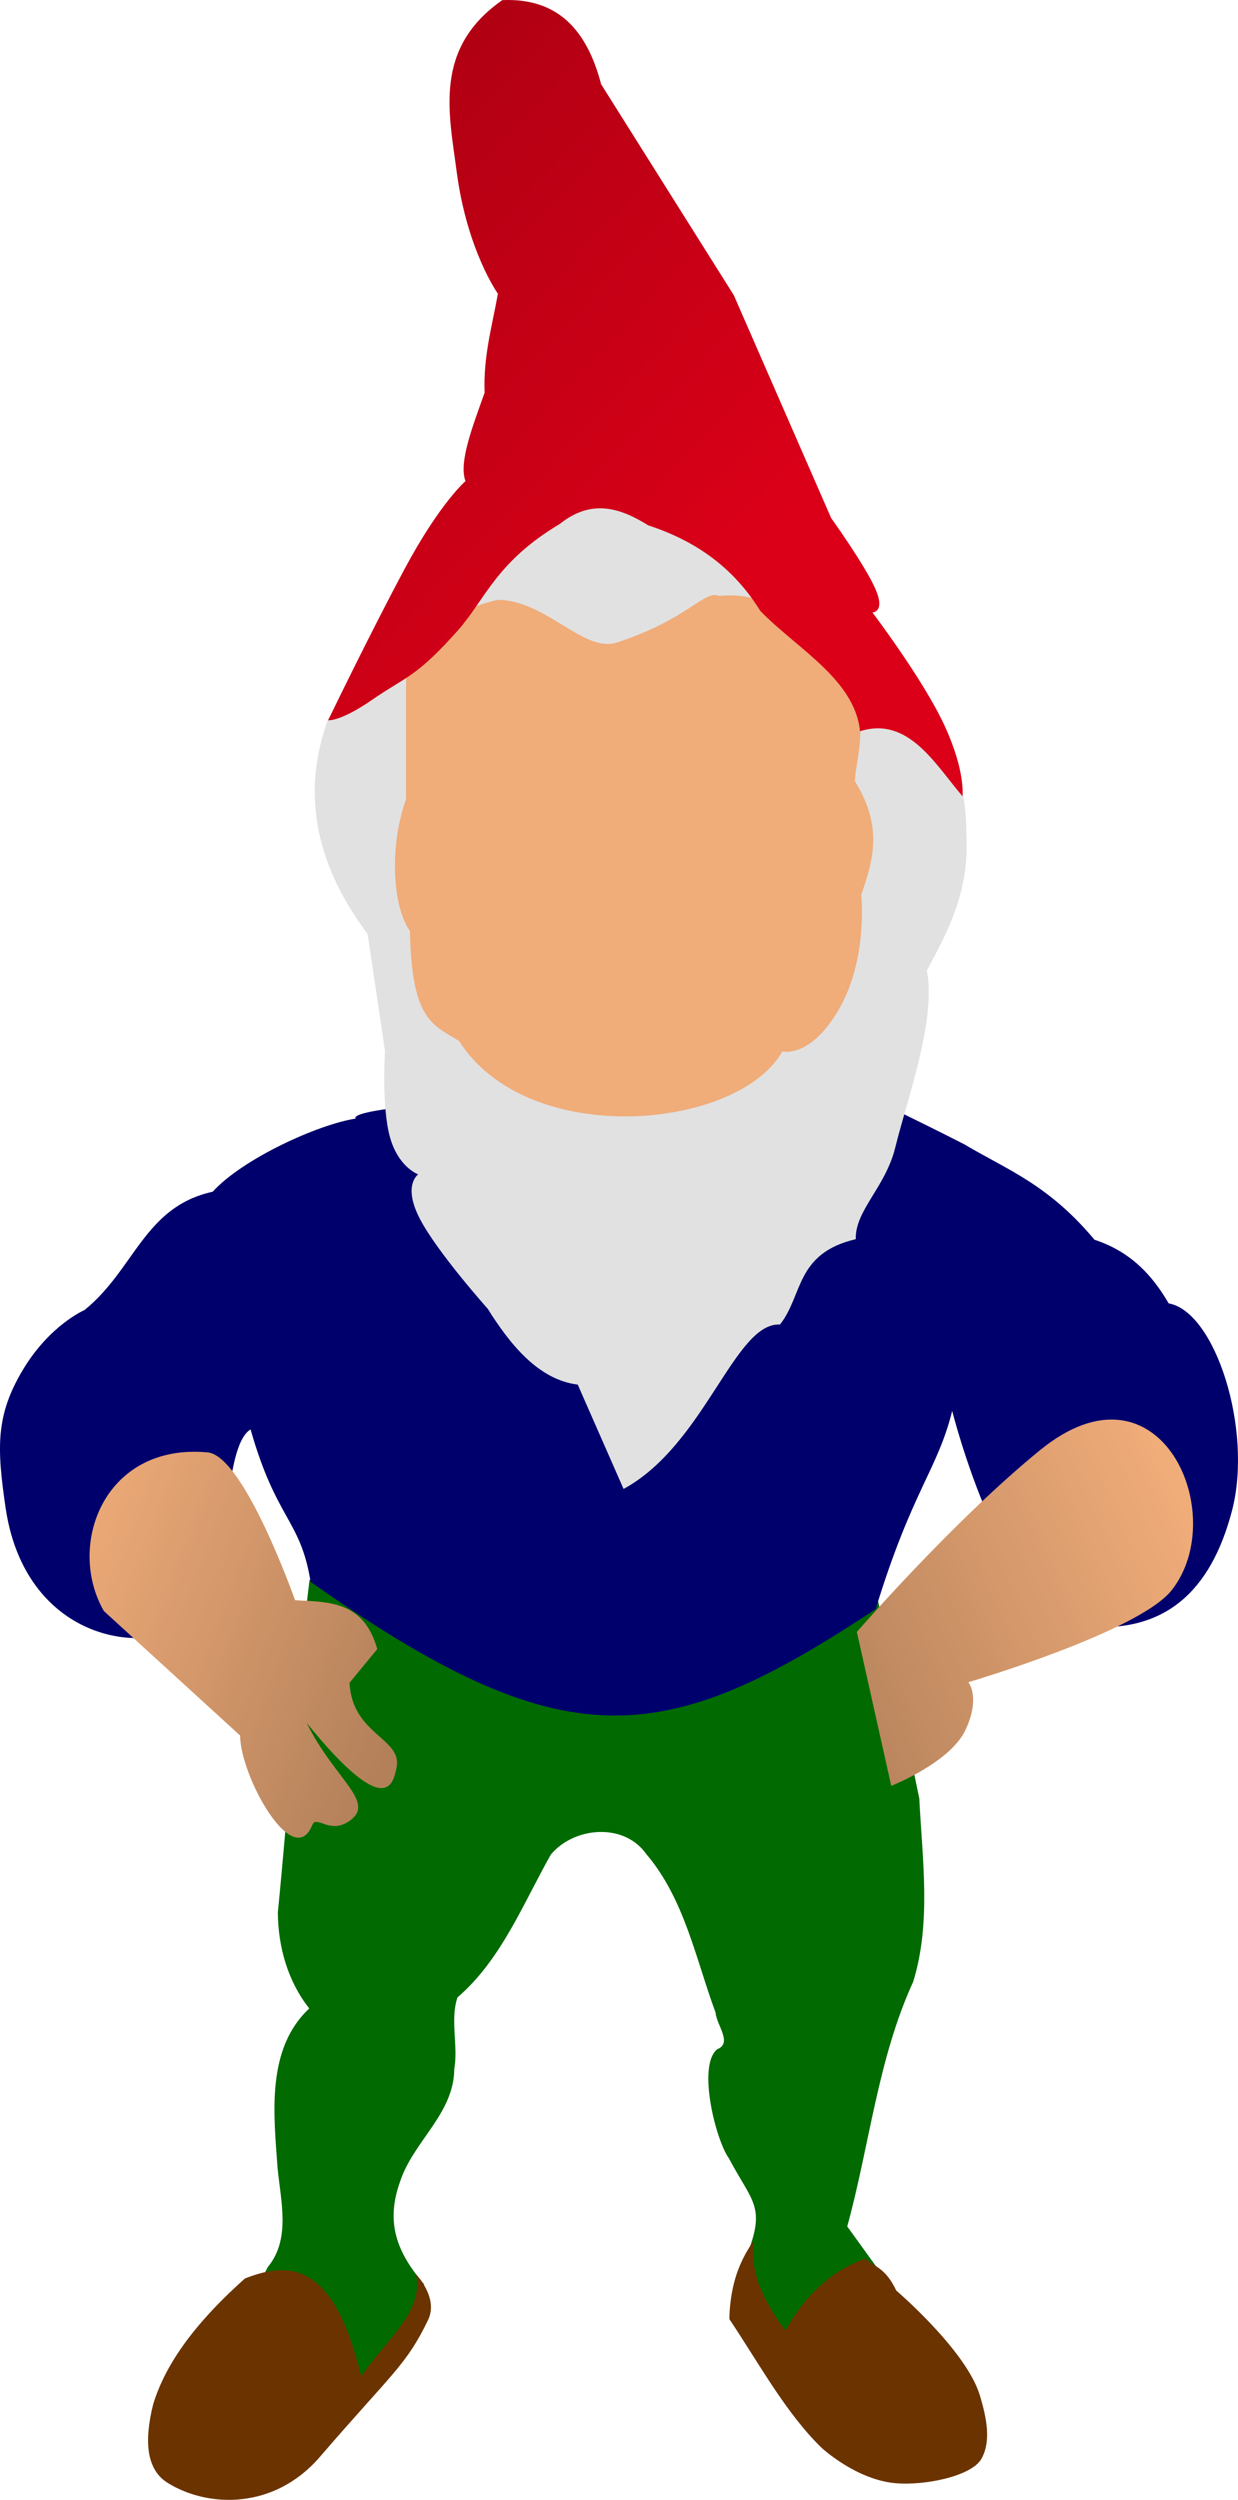
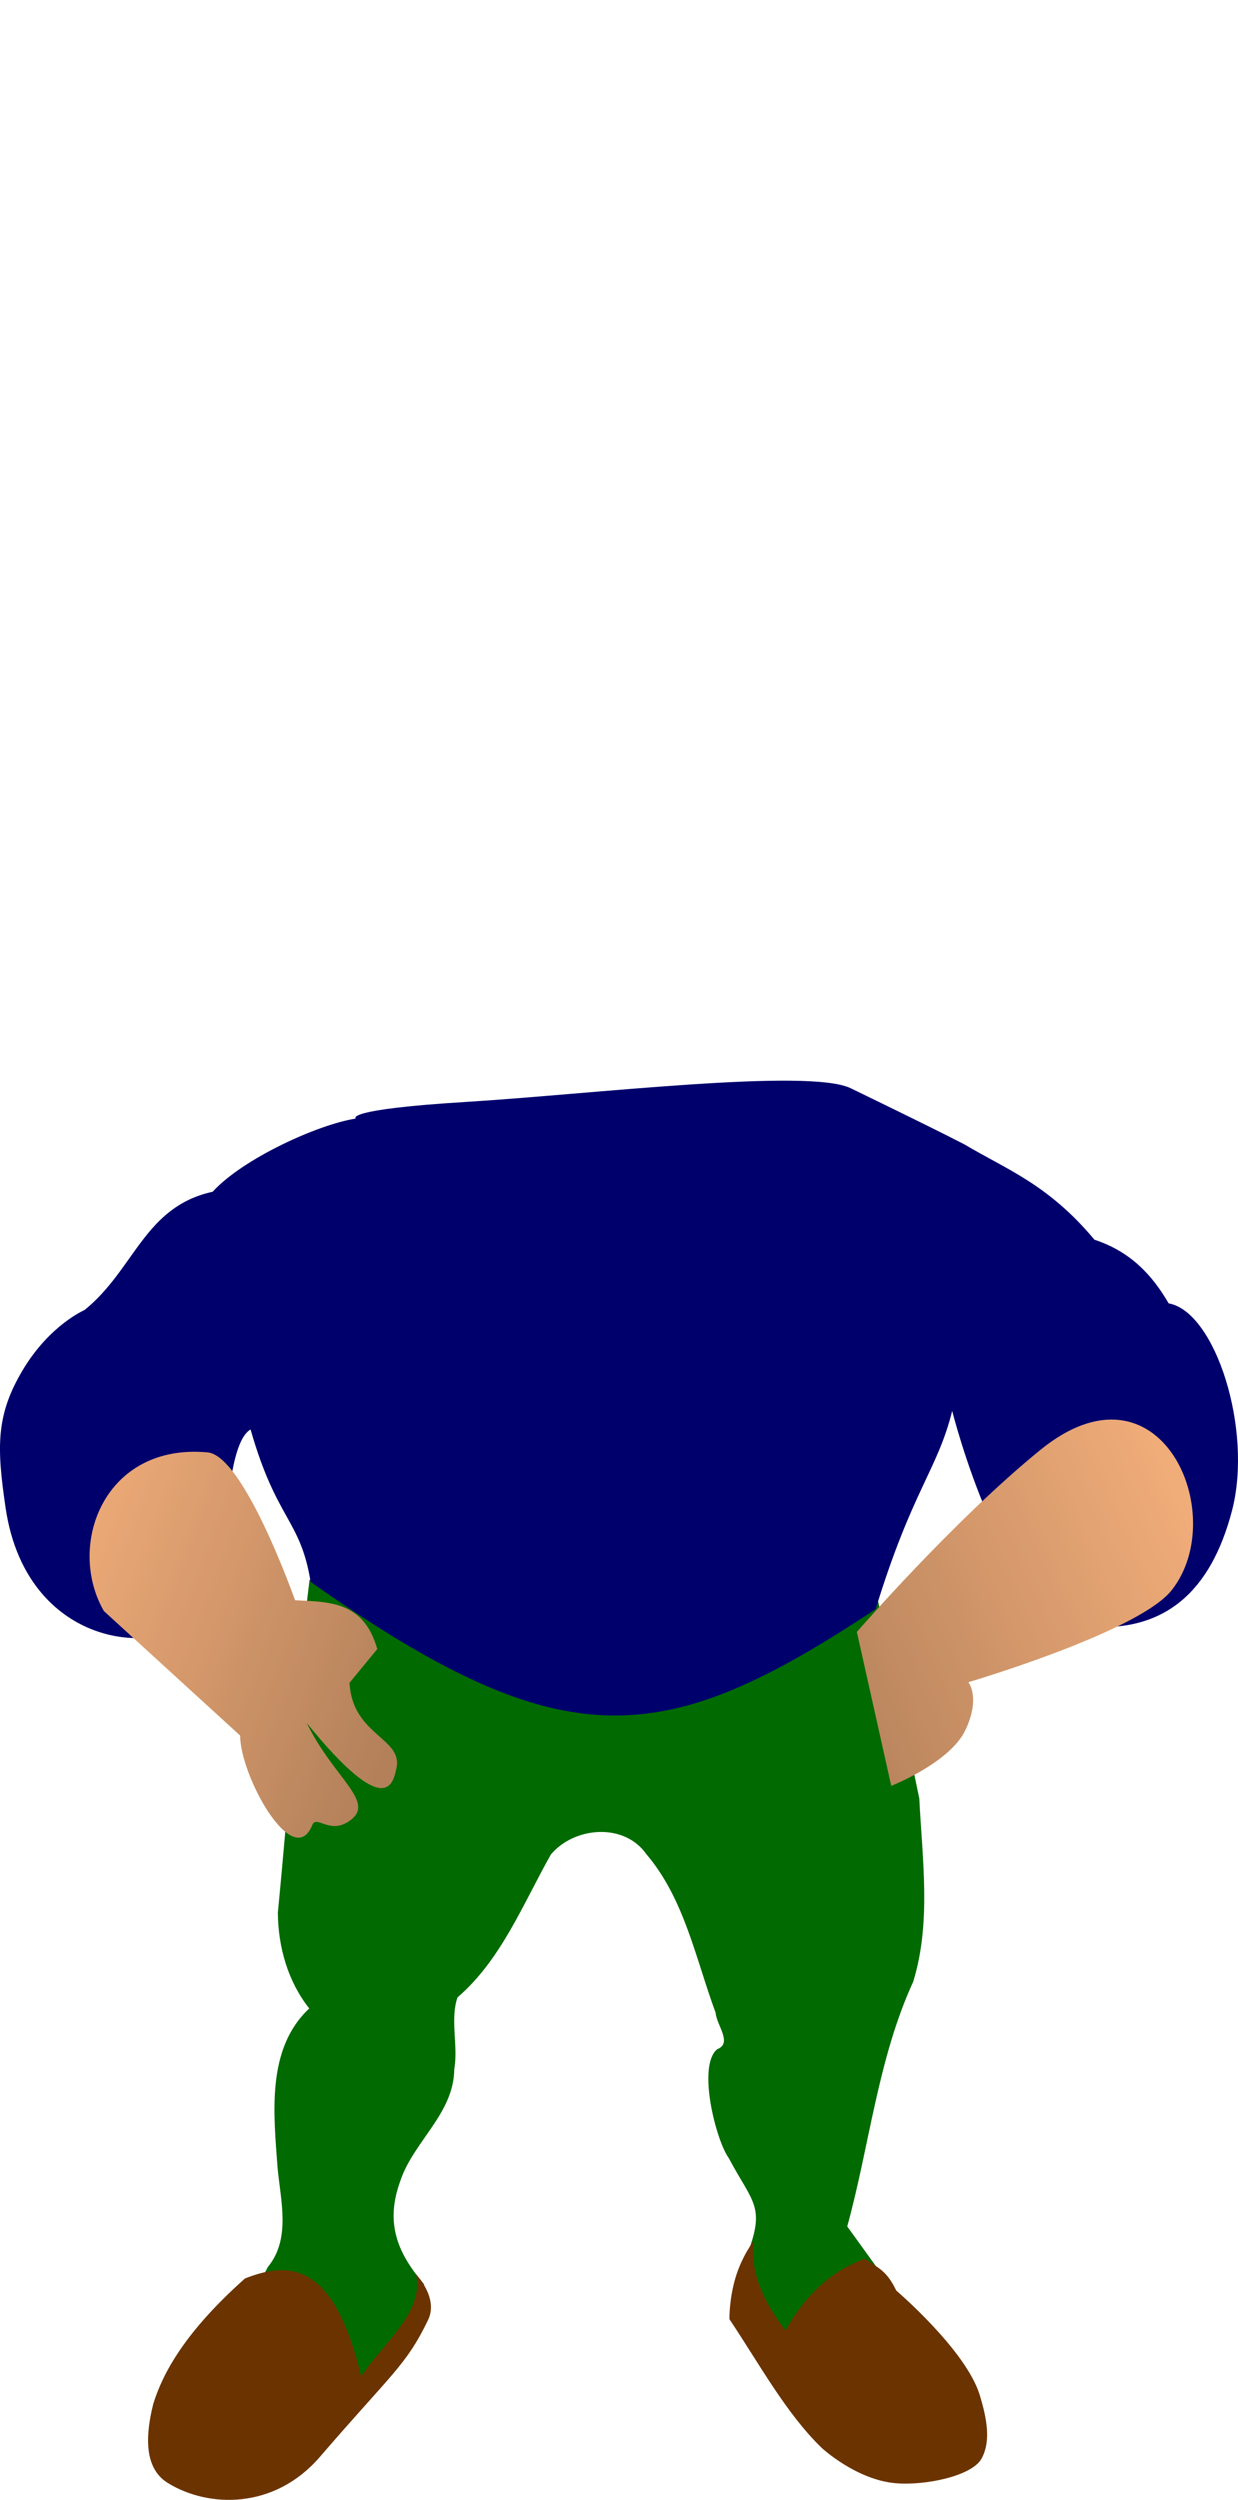
<svg xmlns="http://www.w3.org/2000/svg" xmlns:xlink="http://www.w3.org/1999/xlink" width="483.511" height="975.676">
  <defs>
    <linearGradient id="linearGradient5066">
      <stop stop-color="#000000" id="stop5068" offset="0" />
      <stop stop-color="#399e3b" id="stop5070" offset="1" />
    </linearGradient>
    <linearGradient id="linearGradient5058">
      <stop stop-color="#399e3b" id="stop5060" offset="0" />
      <stop stop-color="#000000" id="stop5062" offset="1" />
    </linearGradient>
    <linearGradient id="linearGradient5050">
      <stop stop-color="#000000" id="stop5052" offset="0" />
      <stop stop-color="#1d3d75" id="stop5054" offset="1" />
    </linearGradient>
    <linearGradient id="linearGradient5042">
      <stop stop-color="#db0018" id="stop5044" offset="0" />
      <stop stop-color="#5a0009" id="stop5046" offset="1" />
    </linearGradient>
    <linearGradient id="linearGradient4155">
      <stop stop-color="#000000" stop-opacity="0.255" id="stop4157" offset="0" />
      <stop stop-color="#000000" stop-opacity="0" id="stop4159" offset="1" />
    </linearGradient>
    <linearGradient id="linearGradient4141">
      <stop stop-color="#ff0016" id="stop4143" offset="0" />
      <stop stop-color="#000000" stop-opacity="0" id="stop4145" offset="1" />
    </linearGradient>
    <linearGradient id="linearGradient4127">
      <stop stop-color="#000000" stop-opacity="0.303" id="stop4129" offset="0" />
      <stop stop-color="#000000" stop-opacity="0" id="stop4131" offset="1" />
    </linearGradient>
    <linearGradient id="linearGradient4099">
      <stop stop-color="#000000" stop-opacity="0.355" id="stop4101" offset="0" />
      <stop stop-color="#000000" stop-opacity="0" id="stop4103" offset="1" />
    </linearGradient>
    <linearGradient id="linearGradient4056">
      <stop stop-color="#861a00" stop-opacity="0.442" id="stop4058" offset="0" />
      <stop stop-color="#000000" stop-opacity="0" id="stop4060" offset="1" />
    </linearGradient>
    <linearGradient id="linearGradient4032">
      <stop stop-color="#ff4832" stop-opacity="0.636" id="stop4034" offset="0" />
      <stop stop-color="#ff4832" stop-opacity="0" id="stop4036" offset="1" />
    </linearGradient>
    <linearGradient y2="636.994" x2="1198.821" y1="644.671" x1="936.749" gradientUnits="userSpaceOnUse" id="linearGradient5114" xlink:href="#linearGradient5066" />
    <linearGradient y2="604.415" x2="1016.069" y1="614.651" x1="735.287" gradientUnits="userSpaceOnUse" id="linearGradient5116" xlink:href="#linearGradient5058" />
    <radialGradient r="28.953" fy="326.193" fx="1019.023" cy="326.193" cx="1019.023" gradientTransform="matrix(0.896,0.21,-0.2,0.852,-437.921,-156.403)" gradientUnits="userSpaceOnUse" id="radialGradient5197" xlink:href="#linearGradient4155" />
    <radialGradient r="28.034" fy="323.134" fx="928.361" cy="323.134" cx="928.361" gradientTransform="matrix(0.898,-0.223,0.224,0.901,-584.581,249.961)" gradientUnits="userSpaceOnUse" id="radialGradient5200" xlink:href="#linearGradient4155" />
    <radialGradient r="19.837" fy="366.2" fx="1030.024" cy="366.2" cx="1030.024" gradientTransform="matrix(1,0,0,0.965,-606.688,29.382)" gradientUnits="userSpaceOnUse" id="radialGradient5203" xlink:href="#linearGradient4032" />
    <radialGradient r="21.647" fy="363.158" fx="920.34" cy="363.158" cx="920.34" gradientTransform="matrix(1,0,0,1.075,-607.01,-10.847)" gradientUnits="userSpaceOnUse" id="radialGradient5206" xlink:href="#linearGradient4032" />
    <radialGradient r="19.25" fy="391.497" fx="1014.574" cy="391.497" cx="1014.574" gradientTransform="matrix(2.353,0.746,-0.708,2.232,-1702.734,-1220.54)" gradientUnits="userSpaceOnUse" id="radialGradient5209" xlink:href="#linearGradient4127" />
    <radialGradient r="19.968" fy="384.753" fx="934.699" cy="384.753" cx="934.699" gradientTransform="matrix(1.477,-0.949,1.252,1.947,-1534.533,543.58)" gradientUnits="userSpaceOnUse" id="radialGradient5212" xlink:href="#linearGradient4127" />
    <linearGradient y2="381.874" x2="976.535" y1="416.712" x1="975.936" gradientTransform="translate(-606.027,16.501)" gradientUnits="userSpaceOnUse" id="linearGradient5215" xlink:href="#linearGradient4099" />
    <radialGradient r="35.869" fy="394.841" fx="977.072" cy="394.841" cx="977.072" gradientTransform="matrix(2.462,3.386457e-5,-2.027879e-5,1.524,-2037.09,-185.987)" gradientUnits="userSpaceOnUse" id="radialGradient5228" xlink:href="#linearGradient4056" />
    <linearGradient gradientTransform="translate(-607.331,17.06)" y2="-231.616" x2="636.338" y1="274.613" x1="981.65" gradientUnits="userSpaceOnUse" id="linearGradient5235" xlink:href="#linearGradient5042" />
    <radialGradient r="147.957" fy="823.078" fx="953.759" cy="823.078" cx="953.759" gradientTransform="matrix(1.218,5.88492e-2,-8.630019e-2,1.786,-739.888,-673.55)" gradientUnits="userSpaceOnUse" id="radialGradient5246" xlink:href="#linearGradient5050" />
    <linearGradient gradientUnits="userSpaceOnUse" y2="325.715" x2="367.683" y1="529.771" x1="367.683" id="linearGradient5281" xlink:href="#linearGradient4127" />
    <linearGradient gradientUnits="userSpaceOnUse" y2="567.177" x2="206.463" y1="978.964" x1="121.289" id="linearGradient5291" xlink:href="#linearGradient4099" />
    <linearGradient gradientUnits="userSpaceOnUse" y2="597.408" x2="523.318" y1="765.191" x1="610.78" id="linearGradient5301" xlink:href="#linearGradient4099" />
    <radialGradient r="28.034" fy="323.134" fx="928.361" cy="323.134" cx="928.361" gradientTransform="matrix(0.898,-0.223,0.224,0.901,-584.581,249.961)" gradientUnits="userSpaceOnUse" id="radialGradient5391" xlink:href="#linearGradient4155" />
    <radialGradient r="28.953" fy="326.193" fx="1019.023" cy="326.193" cx="1019.023" gradientTransform="matrix(0.896,0.21,-0.2,0.852,-437.921,-156.403)" gradientUnits="userSpaceOnUse" id="radialGradient5393" xlink:href="#linearGradient4155" />
    <radialGradient r="19.837" fy="366.2" fx="1030.024" cy="366.2" cx="1030.024" gradientTransform="matrix(0.931,0,0,0.899,-672.611,-14.612)" gradientUnits="userSpaceOnUse" id="radialGradient1428" xlink:href="#linearGradient4032" />
    <radialGradient r="21.647" fy="363.158" fx="920.34" cy="363.158" cx="920.34" gradientTransform="matrix(0.931,0,0,1.001,-676.069,-47.653)" gradientUnits="userSpaceOnUse" id="radialGradient1431" xlink:href="#linearGradient4032" />
    <linearGradient y2="381.874" x2="976.535" y1="416.712" x1="975.936" gradientTransform="matrix(0.931,0,0,0.931,-672.627,-20.921)" gradientUnits="userSpaceOnUse" id="linearGradient1440" xlink:href="#linearGradient4099" />
    <radialGradient r="35.869" fy="404.872" fx="977.072" cy="404.872" cx="977.072" gradientTransform="matrix(2.293,1.265327e-6,0,1.738,-2005.384,-338.414)" gradientUnits="userSpaceOnUse" id="radialGradient1443" xlink:href="#linearGradient4056" />
    <linearGradient gradientTransform="matrix(0.931,0,0,0.931,-108.234,-36.288)" y2="325.715" x2="367.683" y1="598.317" x1="367.683" gradientUnits="userSpaceOnUse" id="linearGradient1446" xlink:href="#linearGradient4127" />
    <linearGradient y2="-231.616" x2="636.338" y1="274.613" x1="981.65" gradientTransform="matrix(0.931,0,0,0.931,-673.841,-20.4)" gradientUnits="userSpaceOnUse" id="linearGradient1453" xlink:href="#linearGradient5042" />
    <radialGradient r="28.953" fy="326.193" fx="1019.023" cy="326.193" cx="1019.023" gradientTransform="matrix(0.834,0.196,-0.186,0.794,-516.069,-181.946)" gradientUnits="userSpaceOnUse" id="radialGradient2280" xlink:href="#linearGradient4155" />
    <radialGradient r="28.034" fy="323.134" fx="928.361" cy="323.134" cx="928.361" gradientTransform="matrix(0.836,-0.208,0.209,0.839,-652.654,196.5)" gradientUnits="userSpaceOnUse" id="radialGradient2283" xlink:href="#linearGradient4155" />
    <radialGradient r="147.957" fy="823.078" fx="953.759" cy="823.078" cx="953.759" gradientTransform="matrix(1.134,4.73424e-2,-8.037137e-2,1.437,-797.291,-501.585)" gradientUnits="userSpaceOnUse" id="radialGradient2303" xlink:href="#linearGradient5050" />
    <linearGradient gradientUnits="userSpaceOnUse" y2="528.657" x2="392.766" y1="592.869" x1="275.647" id="linearGradient2327" xlink:href="#linearGradient4155" />
    <linearGradient gradientUnits="userSpaceOnUse" y2="569.135" x2="55.87" y1="568.186" x1="175.483" id="linearGradient2331" xlink:href="#linearGradient4155" />
    <linearGradient gradientTransform="translate(133.958,18.678)" y2="528.657" x2="392.766" y1="592.869" x1="275.647" gradientUnits="userSpaceOnUse" id="linearGradient2440" xlink:href="#linearGradient4155" />
    <linearGradient y2="528.657" x2="392.766" y1="592.869" x1="275.647" gradientTransform="translate(127.829,21.889)" gradientUnits="userSpaceOnUse" id="linearGradient2443" xlink:href="#linearGradient4155" />
    <linearGradient gradientUnits="userSpaceOnUse" y2="515.253" x2="396.981" y1="574.79" x1="288.081" id="linearGradient2454" xlink:href="#linearGradient4155" />
    <radialGradient r="28.953" fy="326.193" fx="1019.023" cy="326.193" cx="1019.023" gradientTransform="matrix(1.017,0.239,-0.227,0.967,-666.717,-251.216)" gradientUnits="userSpaceOnUse" id="radialGradient1418" xlink:href="#linearGradient4155" />
    <radialGradient r="28.034" fy="323.134" fx="928.361" cy="323.134" cx="928.361" gradientTransform="matrix(1.019,-0.253,0.254,1.023,-833.177,210.008)" gradientUnits="userSpaceOnUse" id="radialGradient1421" xlink:href="#linearGradient4155" />
    <radialGradient r="19.837" fy="366.2" fx="1030.024" cy="366.2" cx="1030.024" gradientTransform="matrix(1.135,0,0,1.096,-857.499,-47.281)" gradientUnits="userSpaceOnUse" id="radialGradient1432" xlink:href="#linearGradient4032" />
    <radialGradient r="21.647" fy="363.158" fx="920.34" cy="363.158" cx="920.34" gradientTransform="matrix(1.135,0,0,1.22,-861.714,-87.55)" gradientUnits="userSpaceOnUse" id="radialGradient1435" xlink:href="#linearGradient4032" />
    <linearGradient y2="-0.084" x2="0.508" y1="2.521" x1="0.501" id="linearGradient1438" xlink:href="#linearGradient4099" />
    <radialGradient r="35.869" fy="404.872" fx="977.072" cy="404.872" cx="977.072" gradientTransform="matrix(2.794,1.542092e-6,0,2.118,-2481.79,-441.908)" gradientUnits="userSpaceOnUse" id="radialGradient1441" xlink:href="#linearGradient4056" />
    <linearGradient y2="0.313" x2="0.5" y1="1.834" x1="0.5" id="linearGradient1444" xlink:href="#linearGradient4127" />
    <linearGradient y2="-1.021" x2="-1.069" y1="0.828" x1="0.513" id="linearGradient1450" xlink:href="#linearGradient5042" />
    <radialGradient r="147.957" fy="823.078" fx="953.759" cy="823.078" cx="953.759" gradientTransform="matrix(1.383,5.76976e-2,-9.7951e-2,1.751,-1009.451,-640.77)" gradientUnits="userSpaceOnUse" id="radialGradient1455" xlink:href="#linearGradient5050" />
    <linearGradient y2="0.311" x2="0.848" y1="0.818" x1="-0.163" id="linearGradient1458" xlink:href="#linearGradient4155" />
    <linearGradient y2="0.137" x2="0" y1="0.615" x1="1" id="linearGradient2346" xlink:href="#linearGradient4155" />
  </defs>
  <g>
    <title>Layer 1</title>
    <path fill="#016b01" fill-rule="evenodd" stroke-width="1px" id="path2183" d="m342.438,625.328c-80.276,17.944 -134.241,13.546 -221.534,-8.791c-4.989,40.166 -8.408,89.608 -12.386,129.864c0.081,13.407 3.895,26.931 12.263,37.476c-16.865,15.767 -13.887,41.184 -12.377,62.193c1.197,12.812 5.262,27.741 -3.791,38.714c-10.957,21.254 -29.231,37.728 -42.445,57.261c5.667,5.579 11.952,10.641 16.948,16.758c3.396,2.763 6.026,-3.547 9.617,-3.6c20.626,-11 43.783,-18.469 62.174,-33.076c6.312,-8.507 8.92,-21.694 14.709,-30.617c-10.474,-12.295 -15.253,-23.893 -9.263,-40.336c5.16,-15.426 20.896,-26.255 21.061,-43.532c1.613,-9.23 -1.693,-19.337 1.257,-28.069c17.093,-14.686 25.637,-36.612 36.486,-55.794c9.185,-10.885 28.625,-12.473 37.285,-0.115c14.916,17.53 19.256,40.84 27.05,61.89c0.333,4.825 6.744,11.853 0.6,14.243c-7.893,6.53 -0.459,35.635 4.567,42.539c9.31,17.561 14.56,18.707 6.902,38.22c-1.324,7.068 -4.007,22.06 3.951,27.701c11.513,15.079 18.655,26.516 30.168,41.596c15.983,3.402 31.967,6.804 47.95,10.207c-0.442,-12.956 5.352,-28.382 -4.918,-38.757c-12.607,-17.445 -25.208,-34.897 -37.814,-52.343c8.731,-31.769 11.963,-65.463 25.746,-95.48c7.139,-23.064 3.573,-47.808 2.401,-71.512c-5.369,-25.605 -10.446,-51.274 -16.036,-76.83l-0.571,0.19z" />
    <path fill="#00006d" fill-rule="evenodd" stroke-width="1px" id="path1308" d="m182.111,430.064c-48.331,2.956 -43.158,6.503 -43.158,6.503c-14.773,2.29 -44.151,15.658 -55.893,28.557c-26.777,5.867 -30.415,30.286 -50.039,46.167c0,0 -13.639,5.827 -24.133,23.416c-10.494,17.588 -10.205,29.969 -6.705,53.773c8.491,57.754 66.412,60.277 79.596,37.43c7.757,-13.442 5.015,-61.328 16.081,-68.022c10.103,35.468 19.5,35.024 23.456,59.517c99.037,69.693 137.424,65.745 220.675,10.627c14.319,-46.634 24.124,-54.203 29.896,-77.364c0,0 20.319,81.101 51.653,84.057c31.334,2.956 49.41,-13.642 57.633,-45.15c8.222,-31.508 -6.488,-77.644 -24.744,-80.883c-6.349,-10.923 -14.778,-20.181 -28.969,-24.831c-18.105,-21.671 -34.21,-27.343 -50.843,-37.246c-0.033,0.059 -4.076,-2.345 -44.34,-21.875c-16.478,-7.993 -101.835,2.365 -150.166,5.321z" />
-     <path fill="#e1e1e1" fill-rule="evenodd" stroke-width="1px" id="path3085" d="m143.585,364.562c-20.984,-27.97 -25.699,-55.939 -15.424,-83.909c17.577,-22.045 36.991,-33.069 56.145,-45.656c0,0 15.887,-28.689 34.551,-38.252c18.663,-9.563 27.052,-6.275 48.741,3.702c15.424,7.095 37.635,37.018 37.635,37.018l62.314,49.975c8.15,13.723 9.884,26.162 9.872,38.252c1.244,21.943 -7.019,37.549 -15.424,53.06c3.705,19.446 -7.497,49.445 -12.34,69.101c-3.854,15.646 -15.741,24.539 -15.424,35.785c-23.691,5.578 -20.518,21.901 -29.615,33.317c-17.731,-0.959 -29.306,46.939 -61.08,64.165l-17.892,-40.72c-15.552,-1.913 -26.689,-16.094 -35.168,-29.615c0,0 -19.743,-22.057 -26.53,-35.168c-6.787,-13.111 -0.617,-17.275 -0.617,-17.275c0,0 -7.866,-2.776 -11.106,-14.807c-3.239,-12.031 -1.851,-33.317 -1.851,-33.317l-6.787,-45.656z" />
    <path fill="#f0ac79" fill-rule="evenodd" stroke-width="1px" id="path1414" d="m406.377,565.843c-33.909,27.52 -71.711,71.082 -71.711,71.082l13.427,60.062c0,0 22.954,-9.008 28.973,-21.797c6.019,-12.789 1.126,-18.642 1.126,-18.642c0,0 66.589,-19.607 79.441,-35.941c23.115,-29.375 -4.428,-92.77 -51.257,-54.764z" />
    <path fill="url(#linearGradient1458)" fill-rule="evenodd" stroke-width="1px" d="m406.377,565.843c-33.909,27.52 -71.711,71.082 -71.711,71.082l13.427,60.062c0,0 22.954,-9.008 28.973,-21.797c6.019,-12.789 1.126,-18.642 1.126,-18.642c0,0 66.589,-19.607 79.441,-35.941c23.115,-29.375 -4.428,-92.77 -51.257,-54.764z" id="path2446" />
    <path fill="#f0ac79" fill-rule="evenodd" stroke-width="1px" id="path1412" d="m81.093,566.855c-40.396,-3.734 -55.291,36.238 -40.53,61.91l53.224,48.6c0,15.781 20.743,53.179 28.15,34.963c1.663,-4.091 6.466,3.4 13.891,-1.226c11.913,-7.422 -5.12,-16.301 -16.08,-38.713c31.454,38.802 33.868,23.226 35.081,17.632c2.541,-11.72 -17.28,-12.754 -18.335,-33.244l10.838,-13.165c-5.335,-18.871 -18.989,-18.331 -32.099,-19.059c0,0 -19.899,-56.393 -34.139,-57.698z" />
    <path fill="url(#linearGradient2346)" fill-rule="evenodd" stroke-width="1px" d="m81.093,566.855c-40.396,-3.734 -55.291,36.238 -40.53,61.91l53.224,48.6c0,15.781 20.743,53.179 28.15,34.963c1.663,-4.091 6.466,3.4 13.891,-1.226c11.913,-7.422 -5.12,-16.301 -16.08,-38.713c31.454,38.802 33.868,23.226 35.081,17.632c2.541,-11.72 -17.28,-12.754 -18.335,-33.244l10.838,-13.165c-5.335,-18.871 -18.989,-18.331 -32.099,-19.059c0,0 -19.899,-56.393 -34.139,-57.698z" id="path1465" />
-     <path fill="#f0ac79" fill-rule="evenodd" stroke-width="1px" id="path3087" d="m240.922,250.77c-12.926,4.192 -27.437,-16.416 -46.461,-16.665c-17.181,3.881 -29.447,13.292 -35.856,29.291l0,48.481c-6.734,18.854 -5.218,42.084 1.515,51.511c0.607,35.39 9.324,36.638 19.191,42.926c27.061,42.381 108.98,34.641 126.253,4.04c0,0 10.984,2.904 22.221,-16.665c11.237,-19.569 8.585,-44.441 8.585,-44.441c4.424,-13.058 8.826,-26.124 -2.525,-44.441c1.117,-13.685 7.265,-25.435 -8.08,-45.451c-14.398,-9.506 -18.593,-29.215 -44.946,-26.766c-5.648,-2.546 -12.207,9.2 -39.896,18.18z" />
-     <path fill="url(#linearGradient1450)" fill-rule="evenodd" stroke-width="1px" id="path3089" d="m128.161,281.103c0,0 16.344,-33.867 30.021,-59.348c13.677,-25.482 23.61,-33.976 23.61,-33.976c-2.711,-7.352 2.789,-21.273 7.486,-34.552c-0.575,-14.012 2.925,-25.987 5.183,-38.583c0,0 -12.071,-16.873 -16.124,-47.796c-2.994,-22.843 -9.077,-48.029 17.852,-66.8c22.211,-0.958 33.221,12.338 38.583,32.824l51.827,82.348l38.007,86.955c0,0 13.245,18.427 17.276,27.641c4.031,9.214 -1.152,9.214 -1.152,9.214c0,0 19.754,26.023 28.104,44.019c8.35,17.996 7.07,27.71 7.07,27.71c-10.509,-12.23 -21.085,-31.369 -40.012,-25.36c-2.036,-20.21 -24.593,-32.2 -38.927,-46.945c-9.054,-14.592 -22.45,-26.471 -43.765,-33.4c-10.915,-6.812 -22.115,-10.498 -34.552,-0.576c-24.951,14.885 -29.175,29.543 -39.734,41.462c-16.503,18.628 -20.712,18.275 -33.4,27.065c-12.688,8.791 -17.352,8.097 -17.352,8.097z" />
    <path fill="#6b3300" fill-rule="evenodd" stroke-width="1px" id="path3097" d="m95.678,889.265c18.119,-7.146 34.873,-5.623 45.396,38.233c8.115,-12.573 25.012,-25.391 21.346,-39.928c0,0 8.988,9.151 4.763,17.912c-8.553,17.731 -14.122,20.764 -42.187,53.348c-17.936,20.825 -43.73,19.919 -59.367,10.307c-8.328,-5.067 -9.528,-15.966 -5.772,-30.92c3.74,-12.076 12.426,-28.14 35.822,-48.952z" />
    <path fill="#6b3300" fill-rule="evenodd" stroke-width="1px" id="path3972" d="m294.311,874.676c0,0 -4.595,5.929 -7.096,14.423c-2.502,8.494 -2.327,16.057 -2.327,16.057c11.644,17.419 22.157,36.82 36.071,50.267c0,0 13.27,12.307 28.624,13.73c11.553,1.071 29.953,-2.73 33.744,-9.541c3.682,-6.616 2.256,-15.267 -0.698,-24.901c-5.366,-17.499 -32.58,-40.726 -32.58,-40.726c-4.129,-8.612 -7.814,-8.96 -12.216,-12.458c-11.524,4.143 -22.63,12.803 -31.069,28.05c-9.309,-12.412 -13.693,-23.111 -12.452,-34.902z" />
  </g>
</svg>